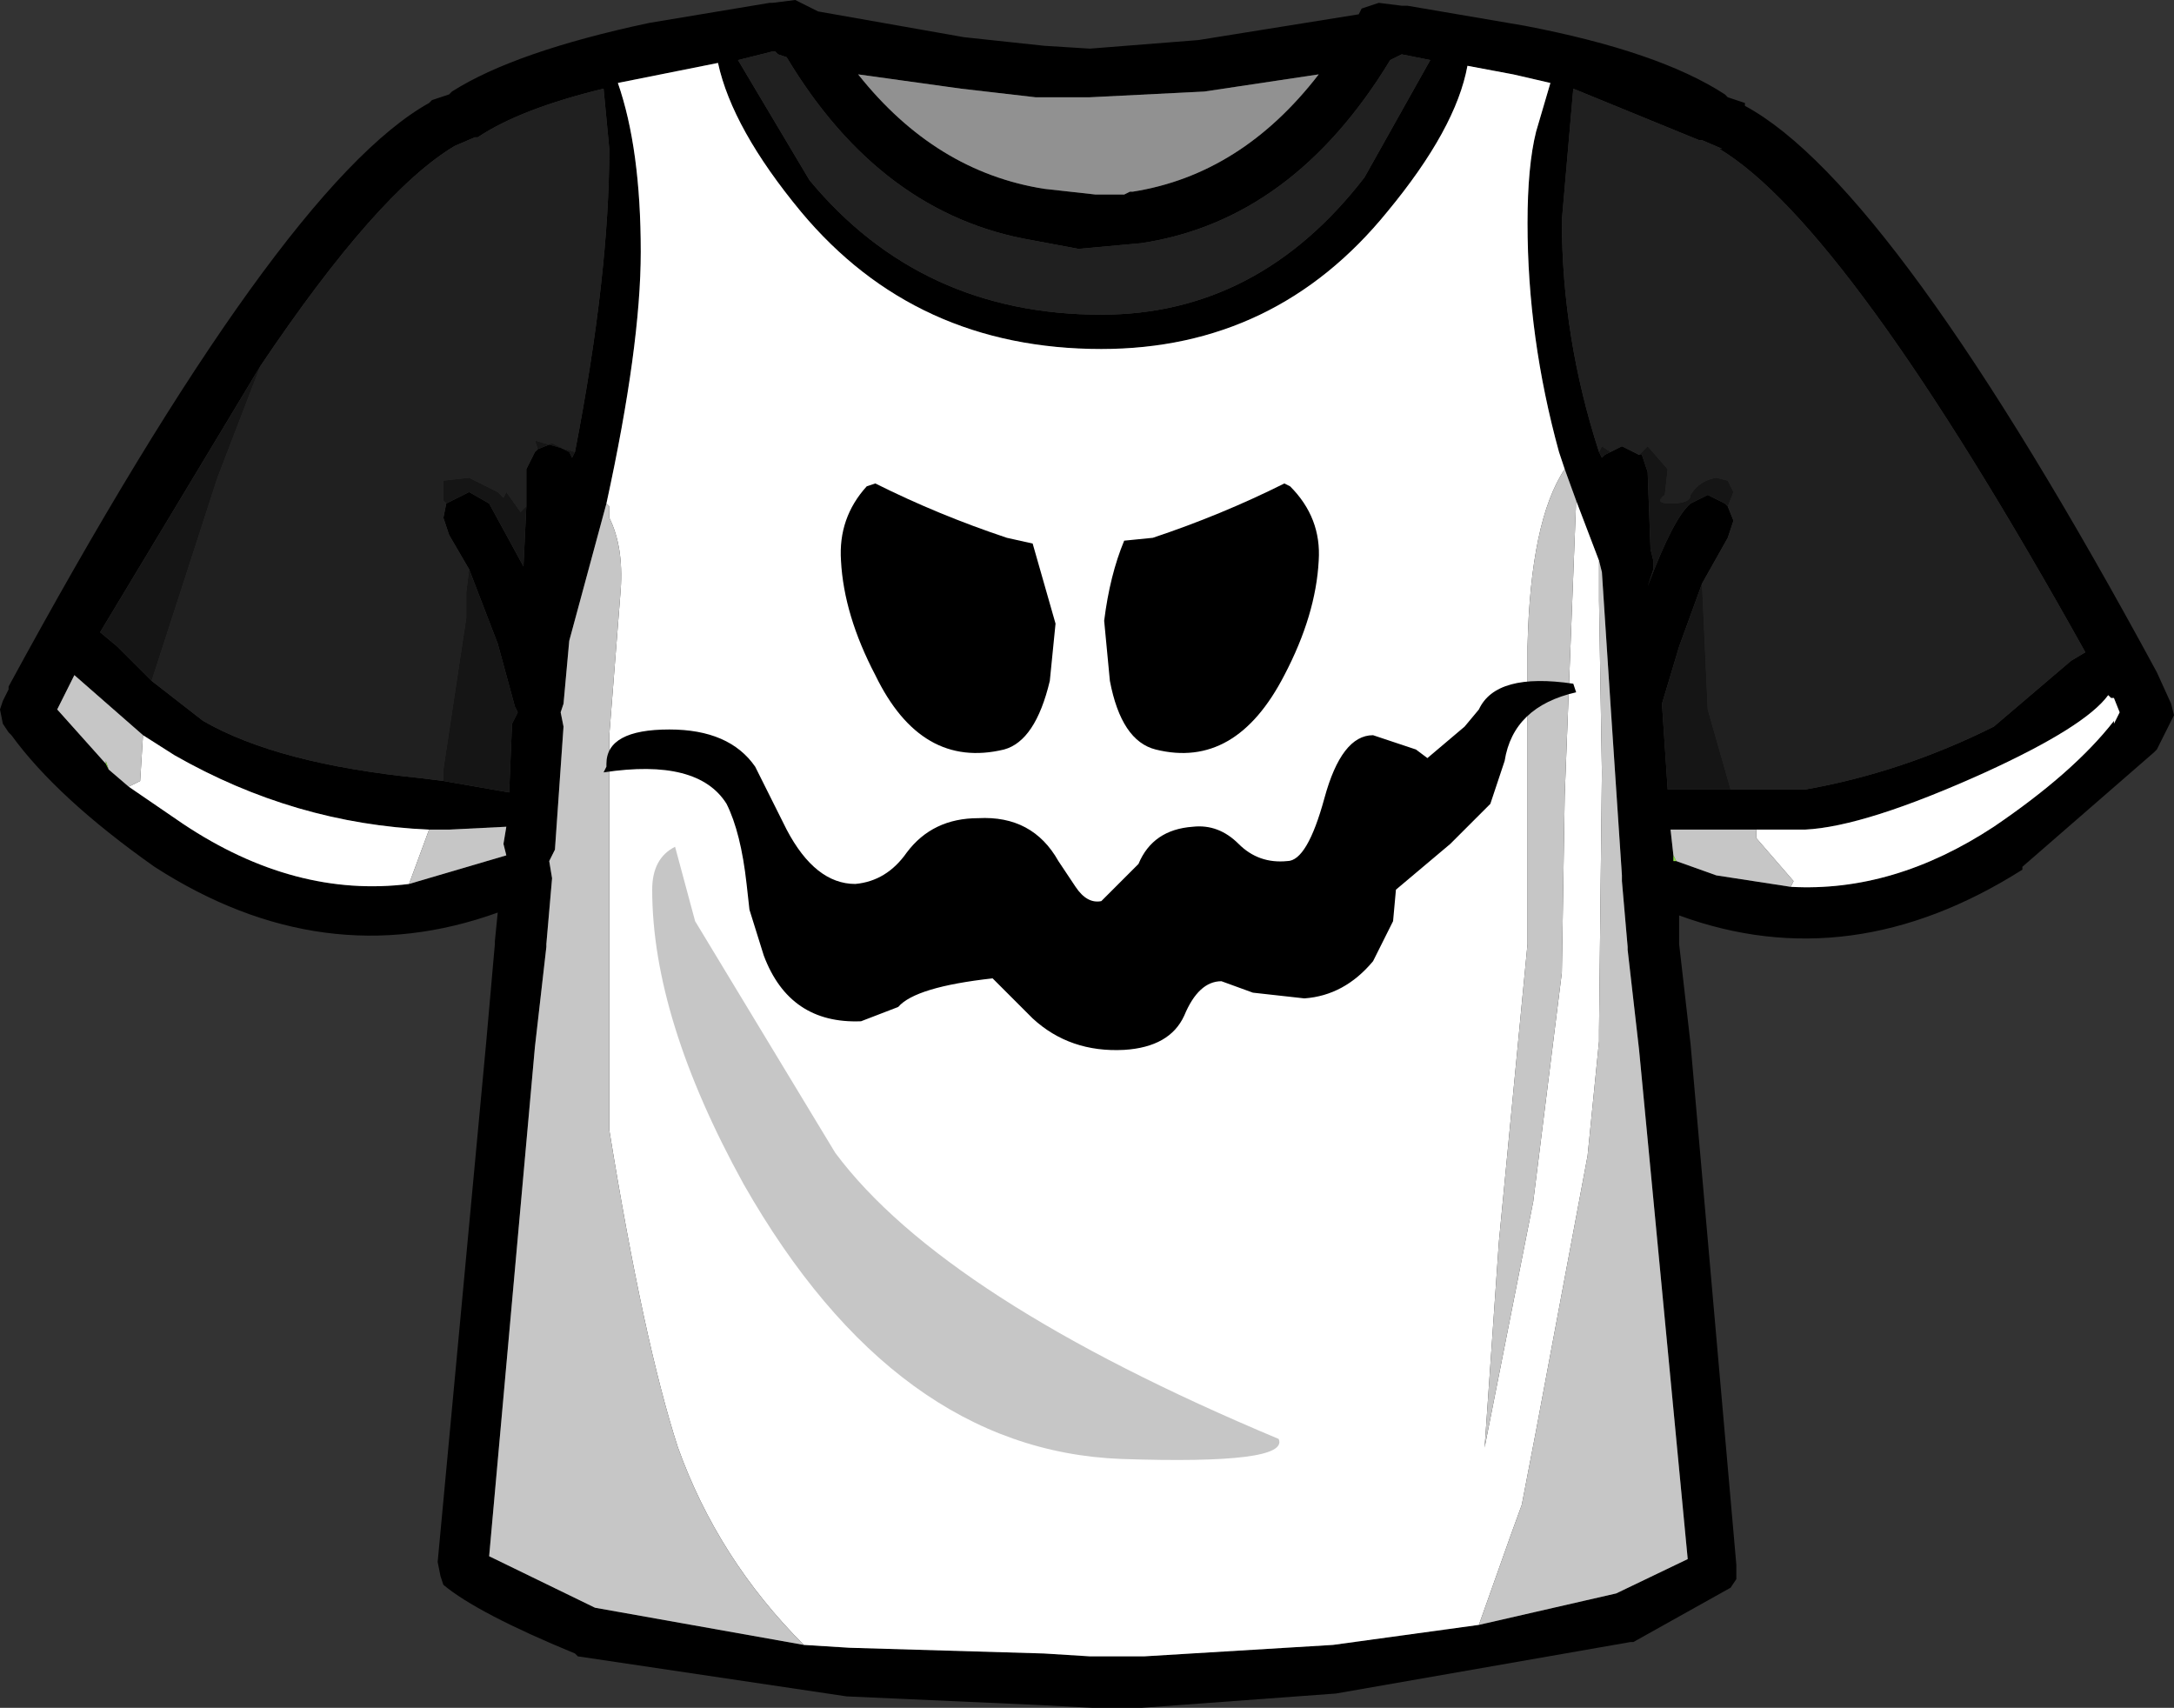
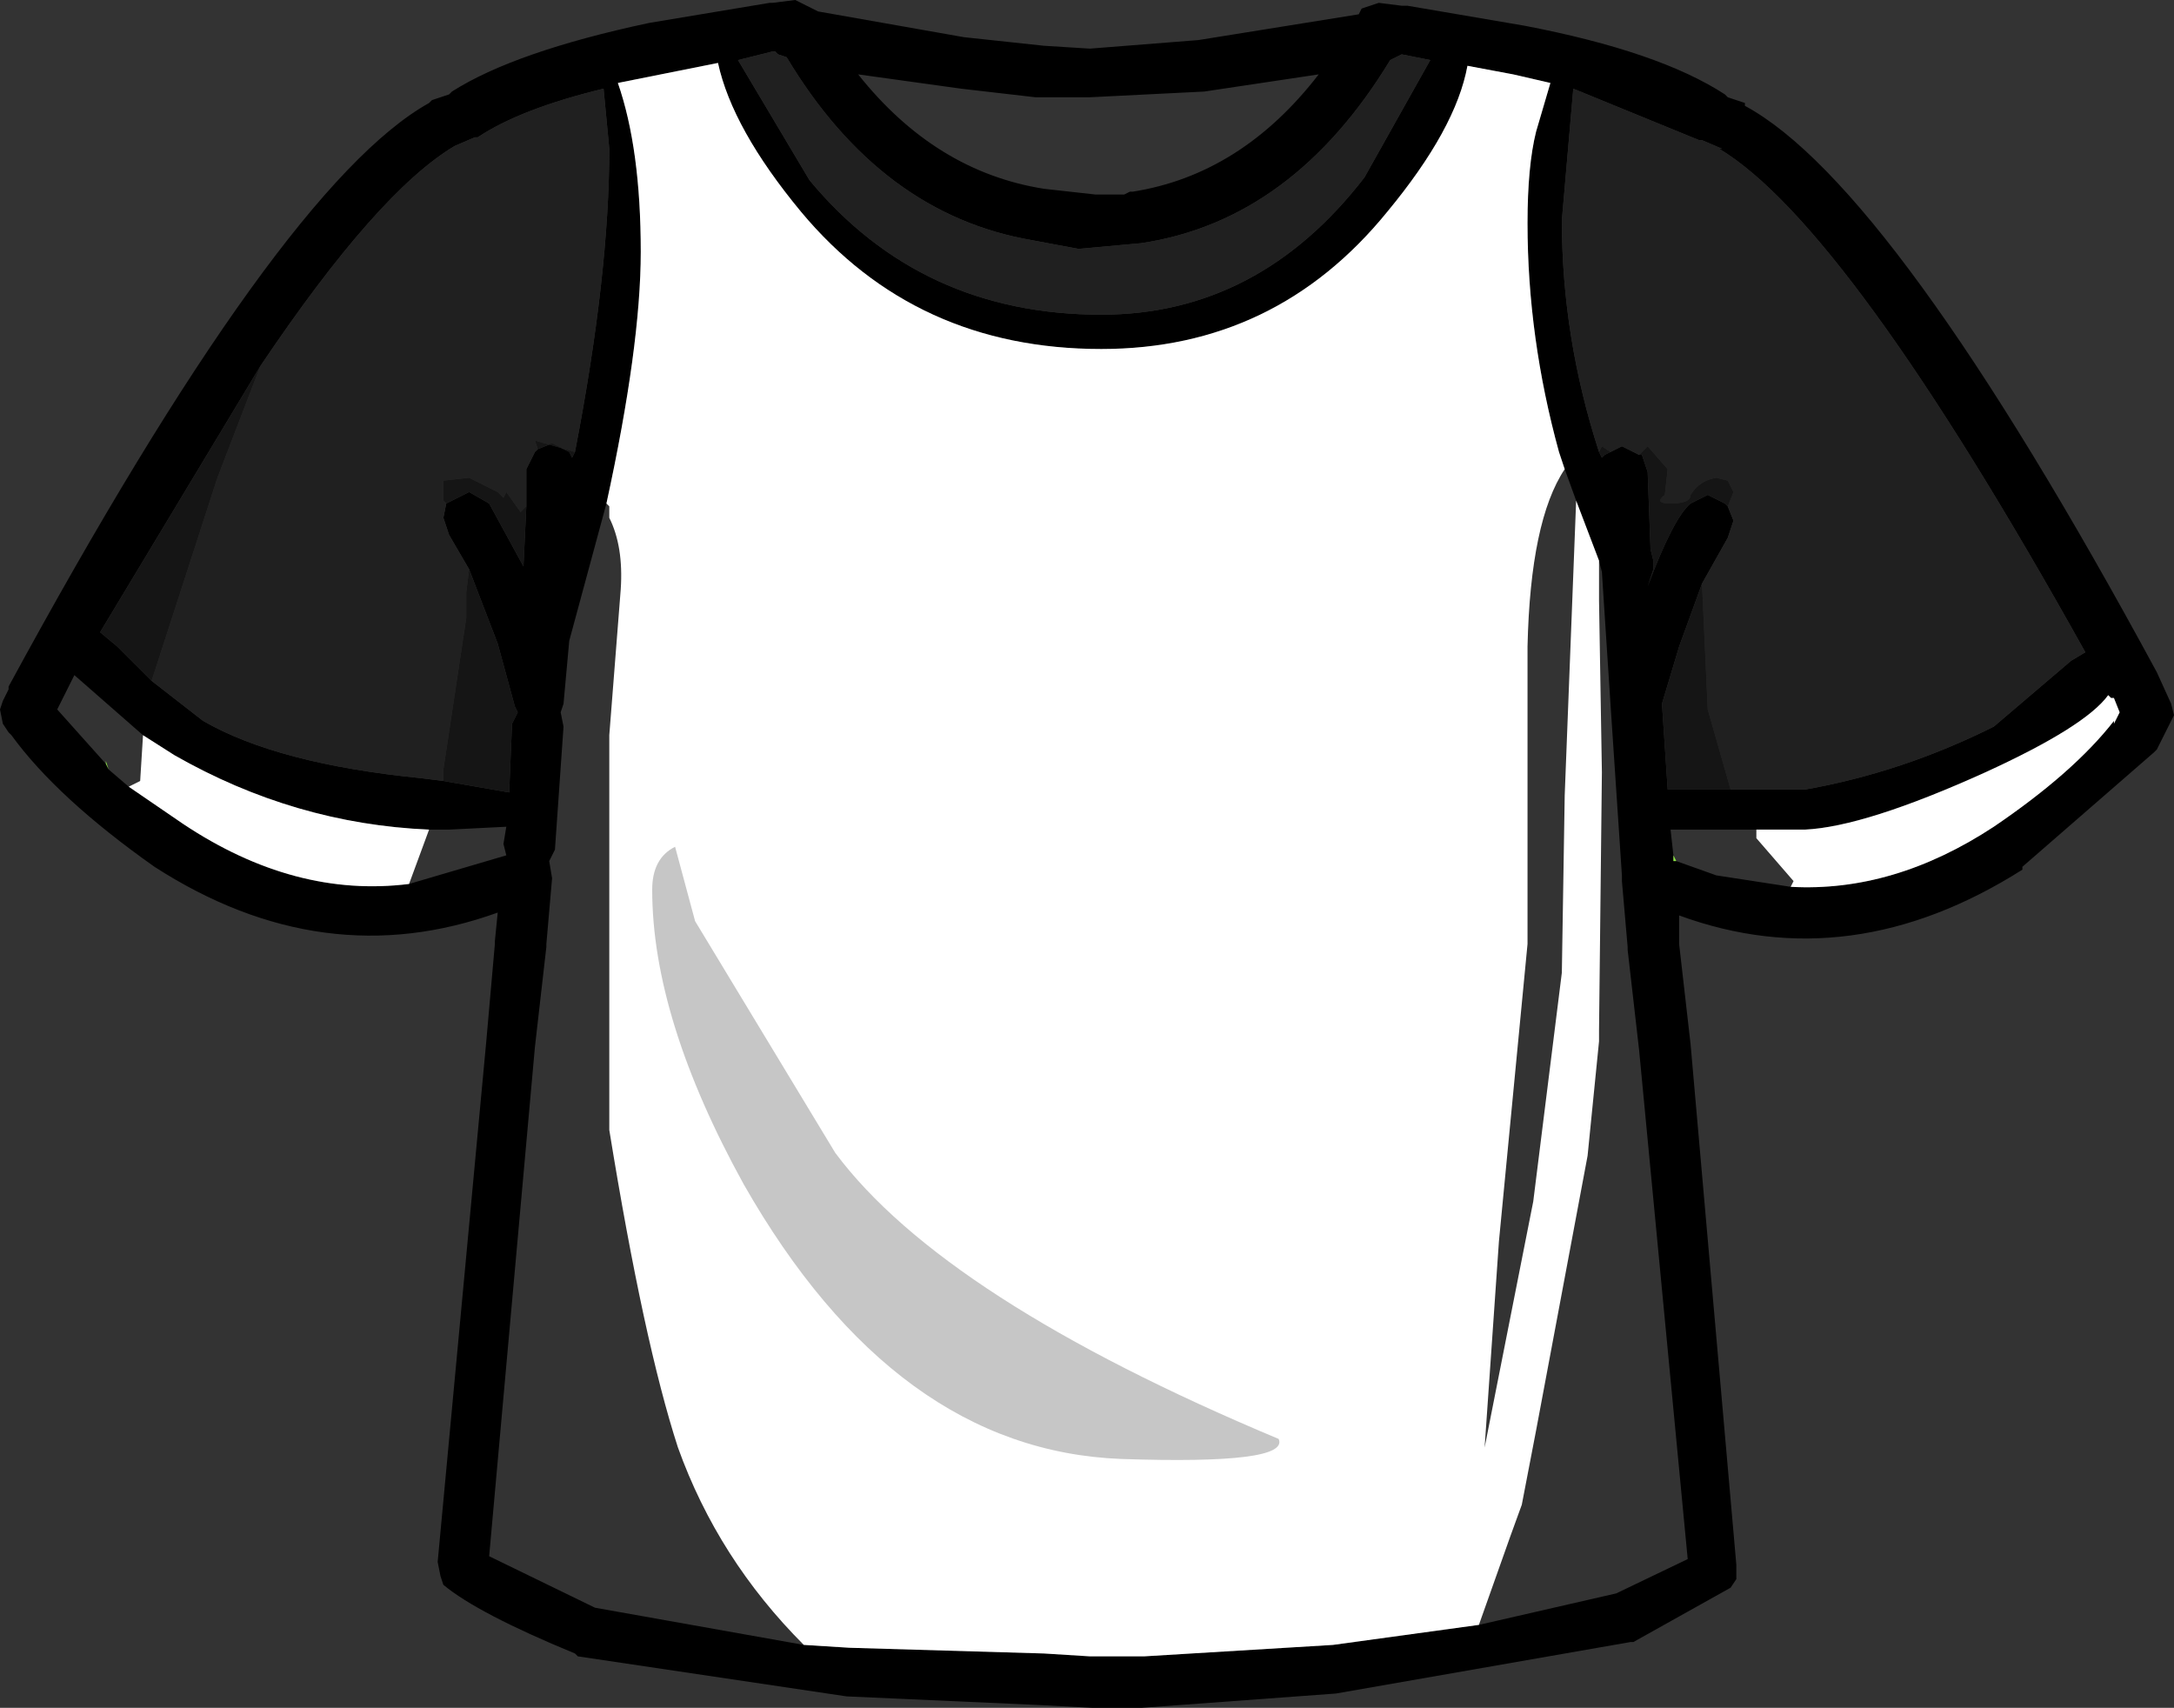
<svg xmlns="http://www.w3.org/2000/svg" height="298.5px" width="380.0px">
  <rect width="100%" height="100%" fill="#333333" stroke="none" />
  <g transform="matrix(10.0, 0.0, 0.0, 10.0, 190.0, 149.5)">
    <path d="M11.15 -13.3 L11.2 -13.25 11.5 -13.15 11.5 -13.1 Q14.1 -11.7 18.7 -3.2 L18.95 -2.65 19.0 -2.45 18.9 -2.25 18.7 -1.85 18.65 -1.8 16.35 0.2 16.35 0.25 Q13.35 2.15 10.35 1.05 L10.35 1.55 10.55 3.3 11.35 12.4 11.35 12.65 11.25 12.8 9.55 13.75 9.5 13.75 4.35 14.65 0.95 14.9 0.9 14.9 0.15 14.9 0.1 14.9 -0.85 14.85 -4.2 14.7 -8.9 14.0 -8.95 13.95 Q-10.65 13.25 -11.25 12.75 L-11.3 12.6 -11.35 12.35 -10.5 3.25 -10.35 1.55 -10.35 1.5 -10.3 1.0 Q-13.35 2.1 -16.3 0.2 -18.0 -1.0 -18.8 -2.1 L-18.85 -2.15 -18.95 -2.3 -19.0 -2.55 -18.95 -2.7 -18.85 -2.9 -18.85 -2.95 Q-14.1 -11.7 -11.5 -13.15 L-11.45 -13.2 -11.15 -13.3 -11.1 -13.35 Q-10.0 -14.05 -7.65 -14.55 L-5.55 -14.9 -5.5 -14.9 -5.1 -14.95 -4.8 -14.8 -4.7 -14.75 -2.15 -14.3 -0.75 -14.15 0.05 -14.1 1.95 -14.25 4.75 -14.7 4.8 -14.8 5.1 -14.9 5.5 -14.85 5.6 -14.85 7.65 -14.5 Q10.0 -14.05 11.15 -13.3 M11.25 -1.15 L12.55 -1.15 Q14.25 -1.45 15.85 -2.25 L17.2 -3.4 17.45 -3.55 Q13.3 -11.0 11.05 -12.35 L11.1 -12.35 10.75 -12.5 10.7 -12.5 8.5 -13.4 8.3 -11.1 Q8.3 -9.05 8.95 -7.05 L9.0 -6.95 9.05 -7.0 9.15 -7.05 9.35 -7.15 9.65 -7.0 9.7 -7.0 9.8 -6.7 9.85 -5.35 9.9 -5.15 9.9 -5.0 9.8 -4.7 Q10.25 -5.9 10.55 -6.15 L10.85 -6.3 11.15 -6.15 11.2 -6.1 11.3 -5.85 11.2 -5.55 10.75 -4.75 10.35 -3.65 10.05 -2.65 10.15 -1.15 11.25 -1.15 M4.05 -13.65 L2.05 -13.35 0.05 -13.25 -0.85 -13.25 -0.9 -13.25 -2.2 -13.4 -4.0 -13.65 Q-2.65 -11.95 -0.75 -11.65 L0.15 -11.55 0.65 -11.55 0.75 -11.6 0.8 -11.6 Q2.7 -11.9 4.05 -13.65 M0.95 -10.7 L-0.15 -10.6 -0.95 -10.75 Q-3.6 -11.2 -5.25 -13.95 L-5.4 -14.0 -5.45 -14.05 -5.5 -14.05 -6.1 -13.9 -4.85 -11.8 Q-2.9 -9.45 0.25 -9.45 3.0 -9.45 4.85 -11.85 L6.0 -13.9 5.5 -14.0 5.4 -13.95 5.3 -13.9 Q3.6 -11.1 0.95 -10.7 M8.35 -6.75 L8.25 -7.05 Q7.7 -9.05 7.7 -11.05 7.7 -12.05 7.85 -12.65 L8.1 -13.5 7.45 -13.65 6.65 -13.8 Q6.45 -12.7 5.25 -11.25 3.3 -8.85 0.25 -8.85 -3.0 -8.85 -5.0 -11.25 -6.2 -12.7 -6.45 -13.85 L-7.45 -13.65 -8.2 -13.5 Q-7.8 -12.35 -7.8 -10.55 -7.8 -8.9 -8.4 -6.15 L-9.05 -3.75 -9.15 -2.65 -9.2 -2.5 -9.15 -2.25 -9.3 -0.1 -9.4 0.1 -9.35 0.4 -9.45 1.55 -9.45 1.6 -9.65 3.35 -10.45 12.25 -8.6 13.15 -4.95 13.8 -4.15 13.85 -0.75 13.95 0.05 14.0 0.1 14.0 1.0 14.0 4.3 13.8 6.85 13.45 9.25 12.9 10.5 12.3 9.65 3.4 9.45 1.65 9.45 1.6 9.35 0.45 9.35 0.35 9.15 -2.65 9.0 -4.95 8.95 -5.15 8.55 -6.2 8.35 -6.75 M11.7 -0.45 L10.2 -0.45 10.25 0.0 10.25 0.1 10.3 0.1 11.0 0.35 12.3 0.55 Q14.1 0.65 15.85 -0.5 17.25 -1.45 17.95 -2.35 L17.95 -2.3 18.05 -2.5 17.95 -2.75 17.9 -2.75 17.85 -2.8 Q17.45 -2.25 15.7 -1.45 13.6 -0.5 12.55 -0.45 L11.7 -0.45 M-8.95 -7.05 Q-8.35 -10.15 -8.35 -12.35 L-8.45 -13.4 Q-9.9 -13.05 -10.65 -12.55 L-10.7 -12.55 -11.05 -12.4 Q-12.4 -11.6 -14.45 -8.55 L-17.25 -3.9 -16.95 -3.65 -16.35 -3.05 -15.45 -2.35 Q-14.15 -1.6 -11.65 -1.35 L-11.25 -1.3 -10.1 -1.1 -10.05 -2.3 -9.95 -2.5 -10.0 -2.6 -10.3 -3.7 -10.8 -5.0 -11.15 -5.6 -11.25 -5.9 -11.2 -6.15 -11.1 -6.2 -10.8 -6.35 -10.45 -6.15 -9.85 -5.05 -9.8 -6.1 -9.8 -6.75 -9.65 -7.05 -9.6 -7.1 -9.35 -7.2 -9.05 -7.05 -9.0 -6.95 -8.95 -7.05 M-16.5 -2.1 L-17.7 -3.15 -18.0 -2.55 -17.15 -1.6 -17.1 -1.5 -16.75 -1.2 -15.8 -0.55 Q-13.85 0.75 -11.85 0.5 L-10.15 0.0 -10.2 -0.2 -10.15 -0.5 -11.15 -0.45 -11.5 -0.45 Q-13.85 -0.55 -15.95 -1.75 L-16.5 -2.1" fill="#000000" fill-rule="evenodd" stroke="none" />
    <path d="M8.95 -7.05 Q8.3 -9.05 8.3 -11.1 L8.5 -13.4 10.7 -12.5 10.75 -12.5 11.1 -12.35 11.05 -12.35 Q13.3 -11.0 17.45 -3.55 L17.2 -3.4 15.85 -2.25 Q14.25 -1.45 12.55 -1.15 L11.25 -1.15 10.85 -2.55 10.75 -4.75 11.2 -5.55 11.3 -5.85 11.2 -6.1 11.3 -6.35 11.2 -6.55 11.0 -6.6 Q10.7 -6.55 10.55 -6.3 10.55 -6.15 10.2 -6.15 9.9 -6.15 10.1 -6.3 L10.15 -6.75 9.8 -7.15 9.65 -7.0 9.35 -7.15 9.15 -7.05 9.0 -7.15 8.95 -7.05 M0.95 -10.7 Q3.6 -11.1 5.3 -13.9 L5.4 -13.95 5.5 -14.0 6.0 -13.9 4.85 -11.85 Q3.0 -9.45 0.25 -9.45 -2.9 -9.45 -4.85 -11.8 L-6.1 -13.9 -5.5 -14.05 -5.45 -14.05 -5.4 -14.0 -5.25 -13.95 Q-3.6 -11.2 -0.95 -10.75 L-0.15 -10.6 0.95 -10.7 M-14.45 -8.55 Q-12.4 -11.6 -11.05 -12.4 L-10.7 -12.55 -10.65 -12.55 Q-9.9 -13.05 -8.45 -13.4 L-8.35 -12.35 Q-8.35 -10.15 -8.95 -7.05 L-9.65 -7.25 -9.6 -7.1 -9.65 -7.05 -9.8 -6.75 -9.8 -6.1 -9.9 -6.0 -10.15 -6.35 -10.2 -6.25 -10.3 -6.35 -10.8 -6.6 -11.25 -6.55 -11.25 -6.2 -11.2 -6.15 -11.25 -5.9 -11.15 -5.6 -10.8 -5.0 -10.85 -4.6 -10.85 -4.15 -11.25 -1.5 -11.25 -1.3 -11.65 -1.35 Q-14.15 -1.6 -15.45 -2.35 L-16.35 -3.05 -15.2 -6.6 -14.45 -8.55" fill="#202020" fill-rule="evenodd" stroke="none" />
-     <path d="M4.05 -13.65 Q2.7 -11.9 0.8 -11.6 L0.75 -11.6 0.65 -11.55 0.15 -11.55 -0.75 -11.65 Q-2.65 -11.95 -4.0 -13.65 L-2.2 -13.4 -0.9 -13.25 -0.85 -13.25 0.05 -13.25 2.05 -13.35 4.05 -13.65" fill="#919191" fill-rule="evenodd" stroke="none" />
    <path d="M-8.4 -6.15 Q-7.8 -8.9 -7.8 -10.55 -7.8 -12.35 -8.2 -13.5 L-7.45 -13.65 -6.45 -13.85 Q-6.2 -12.7 -5.0 -11.25 -3.0 -8.85 0.25 -8.85 3.3 -8.85 5.25 -11.25 6.45 -12.7 6.65 -13.8 L7.45 -13.65 8.1 -13.5 7.85 -12.65 Q7.7 -12.05 7.7 -11.05 7.7 -9.05 8.25 -7.05 L8.35 -6.75 Q7.75 -5.85 7.7 -3.65 L7.7 1.55 7.2 6.75 6.95 10.35 7.8 6.05 8.3 2.05 8.35 -1.05 8.55 -6.2 8.95 -5.15 8.95 -4.45 9.0 -1.45 8.95 3.05 8.95 3.25 8.75 5.25 7.85 10.05 7.6 11.35 7.4 11.9 6.85 13.45 4.3 13.8 1.0 14.0 0.1 14.0 0.05 14.0 -0.75 13.95 -4.15 13.85 -4.95 13.8 Q-6.45 12.3 -7.15 10.35 -7.75 8.5 -8.35 4.8 L-8.35 -2.1 -8.15 -4.65 Q-8.1 -5.4 -8.35 -5.9 L-8.35 -6.1 -8.4 -6.15 M11.7 -0.45 L12.55 -0.45 Q13.6 -0.5 15.7 -1.45 17.45 -2.25 17.85 -2.8 L17.9 -2.75 17.95 -2.75 18.05 -2.5 17.95 -2.3 17.95 -2.35 Q17.25 -1.45 15.85 -0.5 14.1 0.65 12.3 0.55 L12.35 0.45 11.7 -0.3 11.7 -0.45 M-16.75 -1.2 L-16.55 -1.3 -16.5 -2.1 -15.95 -1.75 Q-13.85 -0.55 -11.5 -0.45 L-11.85 0.5 Q-13.85 0.75 -15.8 -0.55 L-16.75 -1.2" fill="#ffffff" fill-rule="evenodd" stroke="none" />
-     <path d="M8.35 -6.75 L8.55 -6.2 8.35 -1.05 8.3 2.05 7.8 6.05 6.95 10.35 7.2 6.75 7.7 1.55 7.7 -3.65 Q7.75 -5.85 8.35 -6.75 M8.95 -5.15 L9.0 -4.95 9.15 -2.65 9.35 0.35 9.35 0.45 9.45 1.6 9.45 1.65 9.65 3.4 10.5 12.3 9.25 12.9 6.85 13.45 7.4 11.9 7.6 11.35 7.85 10.05 8.75 5.25 8.95 3.25 8.95 3.05 9.0 -1.45 8.95 -4.45 8.95 -5.15 M-4.95 13.8 L-8.6 13.15 -10.45 12.25 -9.65 3.35 -9.45 1.6 -9.45 1.55 -9.35 0.4 -9.4 0.1 -9.3 -0.1 -9.15 -2.25 -9.2 -2.5 -9.15 -2.65 -9.05 -3.75 -8.4 -6.15 -8.35 -6.1 -8.35 -5.9 Q-8.1 -5.4 -8.15 -4.65 L-8.35 -2.1 -8.35 4.8 Q-7.75 8.5 -7.15 10.35 -6.45 12.3 -4.95 13.8 M10.25 0.0 L10.2 -0.45 11.7 -0.45 11.7 -0.3 12.35 0.45 12.3 0.55 11.0 0.35 10.3 0.1 10.25 0.0 M-17.15 -1.6 L-18.0 -2.55 -17.7 -3.15 -16.5 -2.1 -16.55 -1.3 -16.75 -1.2 -17.1 -1.5 -17.15 -1.65 -17.15 -1.6 M-11.5 -0.45 L-11.15 -0.45 -10.15 -0.5 -10.2 -0.2 -10.15 0.0 -11.85 0.5 -11.5 -0.45" fill="#c6c6c6" fill-rule="evenodd" stroke="none" />
    <path d="M11.25 -1.15 L10.15 -1.15 10.05 -2.65 10.35 -3.65 10.75 -4.75 10.85 -2.55 11.25 -1.15 M11.2 -6.1 L11.15 -6.15 10.85 -6.3 10.55 -6.15 Q10.25 -5.9 9.8 -4.7 L9.9 -5.0 9.9 -5.15 9.85 -5.35 9.8 -6.7 9.7 -7.0 9.65 -7.0 9.8 -7.15 10.15 -6.75 10.1 -6.3 Q9.9 -6.15 10.2 -6.15 10.55 -6.15 10.55 -6.3 10.7 -6.55 11.0 -6.6 L11.2 -6.55 11.3 -6.35 11.2 -6.1 M9.15 -7.05 L9.05 -7.0 9.0 -6.95 8.95 -7.05 9.0 -7.15 9.15 -7.05 M-14.45 -8.55 L-15.2 -6.6 -16.35 -3.05 -16.95 -3.65 -17.25 -3.9 -14.45 -8.55 M-11.25 -1.3 L-11.25 -1.5 -10.85 -4.15 -10.85 -4.6 -10.8 -5.0 -10.3 -3.7 -10.0 -2.6 -9.95 -2.5 -10.05 -2.3 -10.1 -1.1 -11.25 -1.3 M-11.2 -6.15 L-11.25 -6.2 -11.25 -6.55 -10.8 -6.6 -10.3 -6.35 -10.2 -6.25 -10.15 -6.35 -9.9 -6.0 -9.8 -6.1 -9.85 -5.05 -10.45 -6.15 -10.8 -6.35 -11.1 -6.2 -11.2 -6.15 M-9.6 -7.1 L-9.65 -7.25 -8.95 -7.05 -9.0 -6.95 -9.05 -7.05 -9.35 -7.2 -9.6 -7.1" fill="#151515" fill-rule="evenodd" stroke="none" />
    <path d="M10.3 0.1 L10.25 0.1 10.25 0.0 10.3 0.1 M-17.15 -1.6 L-17.15 -1.65 -17.1 -1.5 -17.15 -1.6" fill="#8ce543" fill-rule="evenodd" stroke="none" />
    <path d="M-7.2 -0.15 L-6.85 1.15 -4.4 5.2 Q-2.5 7.75 3.35 10.2 3.55 10.65 0.6 10.55 -3.35 10.4 -6.0 5.75 -7.6 2.85 -7.6 0.6 -7.6 0.05 -7.2 -0.15" fill="#c6c6c6" fill-rule="evenodd" stroke="none" />
-     <path d="M1.85 -0.5 Q2.3 -0.55 2.65 -0.2 3.0 0.15 3.5 0.1 3.85 0.1 4.15 -1.0 4.45 -2.1 5.0 -2.1 L5.75 -1.85 5.95 -1.7 6.6 -2.25 6.85 -2.55 Q7.15 -3.2 8.5 -3.0 L8.55 -2.85 Q7.45 -2.6 7.3 -1.65 L7.05 -0.9 6.35 -0.2 5.4 0.6 5.35 1.15 5.0 1.85 Q4.5 2.45 3.8 2.5 L2.9 2.4 2.35 2.2 Q1.95 2.2 1.7 2.8 1.45 3.35 0.65 3.4 -0.3 3.45 -0.95 2.85 L-1.65 2.15 Q-3.0 2.3 -3.3 2.65 L-3.95 2.9 Q-5.2 2.95 -5.65 1.75 L-5.9 0.95 -5.95 0.5 Q-6.05 -0.4 -6.3 -0.9 -6.8 -1.7 -8.45 -1.45 L-8.4 -1.55 -8.4 -1.6 Q-8.4 -2.2 -7.3 -2.2 -6.25 -2.2 -5.8 -1.55 L-5.25 -0.45 Q-4.75 0.5 -4.05 0.5 -3.5 0.45 -3.15 -0.05 -2.7 -0.65 -1.9 -0.65 -0.95 -0.7 -0.5 0.1 L-0.2 0.55 Q0.0 0.85 0.25 0.8 L0.9 0.15 Q1.15 -0.45 1.85 -0.5" fill="#000000" fill-rule="evenodd" stroke="none" />
-     <path d="M-0.95 -5.45 L-0.55 -4.05 -0.65 -3.05 Q-0.9 -2.0 -1.45 -1.85 -2.9 -1.5 -3.7 -3.15 -4.25 -4.2 -4.3 -5.15 -4.35 -5.9 -3.85 -6.45 L-3.7 -6.5 Q-2.6 -5.95 -1.4 -5.55 L-0.95 -5.45" fill="#000000" fill-rule="evenodd" stroke="none" />
-     <path d="M0.65 -5.5 L1.15 -5.55 Q2.35 -5.95 3.45 -6.5 L3.55 -6.45 Q4.1 -5.9 4.05 -5.15 4.0 -4.2 3.45 -3.15 2.6 -1.5 1.2 -1.85 0.6 -2.0 0.4 -3.05 L0.3 -4.1 Q0.4 -4.9 0.65 -5.5" fill="#000000" fill-rule="evenodd" stroke="none" />
  </g>
</svg>